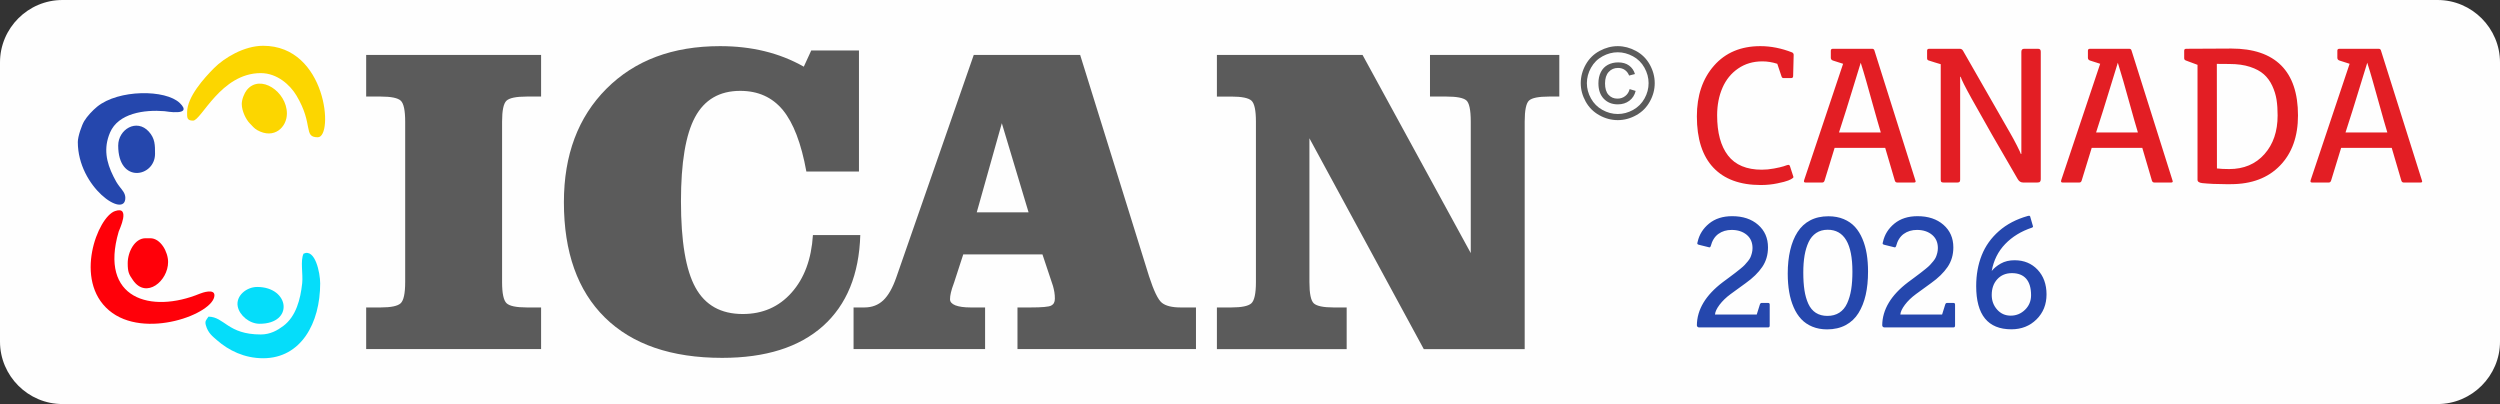
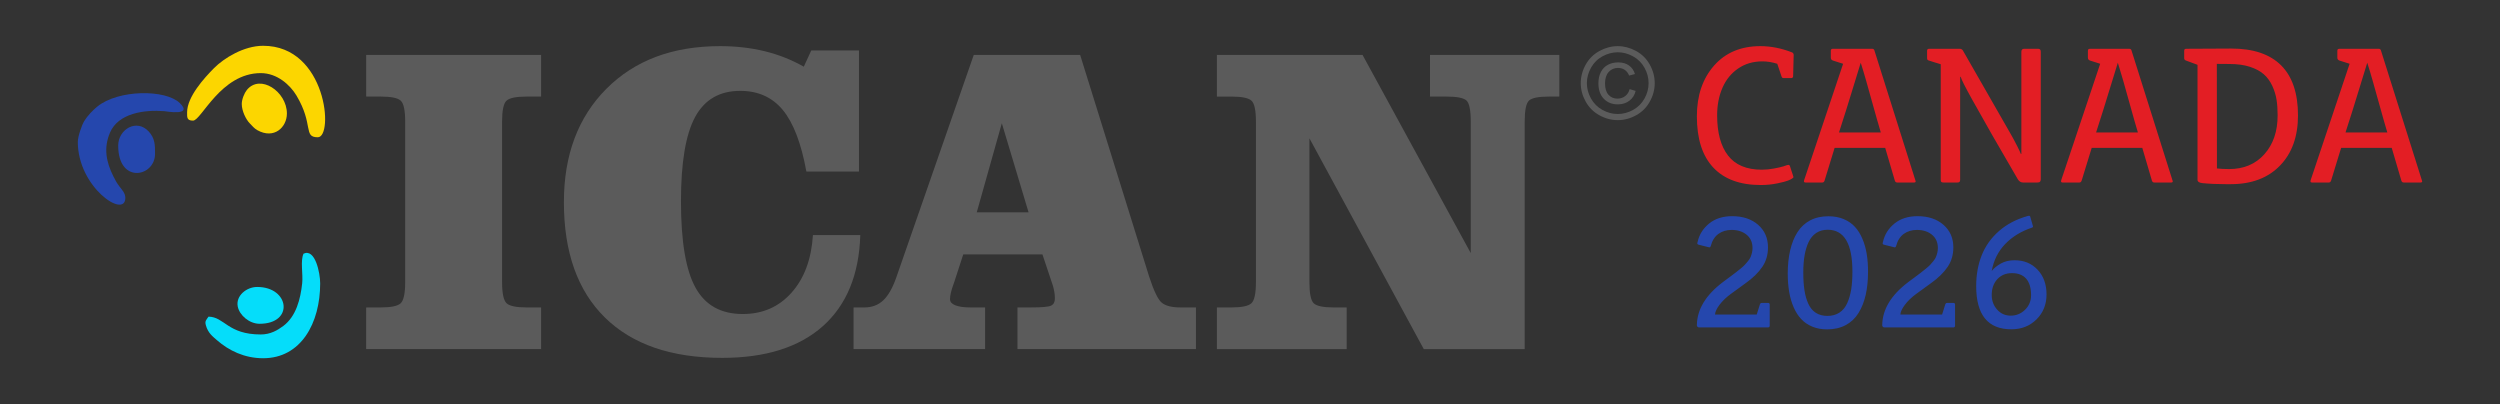
<svg xmlns="http://www.w3.org/2000/svg" xml:space="preserve" width="198px" height="32px" version="1.1" style="shape-rendering:geometricPrecision; text-rendering:geometricPrecision; image-rendering:optimizeQuality; fill-rule:evenodd; clip-rule:evenodd" viewBox="0 0 27055180 4372474">
  <rect x="0" y="0" width="27055180" height="4372474" fill="#333333" stroke="none" />
  <defs>
    <style type="text/css">
   
    .fil0 {fill:#FEFEFE}
    .fil4 {fill:#05DDFA}
    .fil3 {fill:#2547AD}
    .fil1 {fill:#FCD600}
    .fil2 {fill:#FF0009}
    .fil6 {fill:#5B5B5B;fill-rule:nonzero}
    .fil5 {fill:#5B5B5B;fill-rule:nonzero}
    .fil7 {fill:#E31E24;fill-rule:nonzero}
    .fil8 {fill:#2547AD;fill-rule:nonzero}
   
  </style>
  </defs>
  <g id="Layer_x0020_1">
-     <path class="fil0" d="M675569 0l25704042 0c371676,0 675569,304700 675569,675569l0 3021337c0,370869 -304700,675568 -675569,675568l-25704042 0c-370869,0 -675569,-303892 -675569,-675568l0 -3021337c0,-371676 303893,-675569 675569,-675569z" />
    <g id="_2204717861968">
      <path class="fil1" d="M2024930 1215410c0,53419 -4841,90054 64233,90054 89247,0 300019,-514342 732861,-514342 178817,0 319063,129917 386684,243373 188017,314867 70365,450917 230462,450917 174299,0 97155,-989952 -591324,-989952 -208997,0 -423804,133468 -530643,240790 -106838,107484 -292273,311317 -292273,479160z" />
-       <path class="fil2" d="M2320592 3195313c0,-72301 -127173,-29695 -158321,-16945 -528060,217389 -1091626,56808 -877787,-672018 5326,-18399 135081,-282752 -40347,-221908 -186887,64716 -450594,746901 -64232,1074518 380552,322453 1140687,35344 1140687,-163647z" />
      <path class="fil3" d="M842121 1536894c0,490457 514180,835665 514180,604235 0,-50514 -35343,-86181 -60681,-119265 -31794,-41638 -45027,-66169 -67944,-112003 -78435,-156546 -108614,-306637 -37281,-474641 89732,-210934 372805,-249989 589549,-232075 11620,968 315351,56808 165745,-88118 -152995,-148315 -662496,-148961 -894410,39540 -47125,38410 -107807,101997 -139923,155739 -26145,43575 -69235,165584 -69235,226588z" />
      <path class="fil4" d="M2847846 3876853c409763,0 617146,-380229 617146,-810004 0,-114263 -54872,-381521 -180109,-321484 -35989,75368 -4196,221101 -14525,319708 -18398,172847 -66168,359572 -205285,463183 -61488,45834 -138793,91345 -243049,91345 -358765,0 -392656,-190921 -565664,-192858 -24854,37281 -41154,46802 -28888,91830 23401,85696 73108,121363 121040,163324 126206,110712 296147,194956 499334,194956z" />
      <path class="fil1" d="M2616416 1125356c0,75529 45511,167520 86342,209320 27598,28242 48901,55355 81017,73431 182691,102642 321161,-30987 321161,-179786 0,-236917 -289529,-432680 -433971,-254024 -25499,31471 -54549,99576 -54549,151059z" />
-       <path class="fil2" d="M1382123 2848168c0,97640 13396,121525 58423,185919 142182,203348 378615,7585 378615,-198668 0,-109744 -81501,-257252 -192858,-257252l-51321 0c-116199,0 -192859,146379 -192859,270001z" />
      <path class="fil3" d="M1279158 1575466c0,420415 398628,339882 398628,89893 0,-93282 1291,-165423 -67299,-241113 -130885,-144442 -331329,-24854 -331329,151220z" />
      <path class="fil4" d="M2783452 3105420c-117329,0 -233366,96833 -210611,211579 18560,94412 124914,186887 236433,186887 375065,0 325519,-398466 -25822,-398466z" />
      <path class="fil5" d="M14745502 594229l1171189 2144680 0 -1422632c0,-128141 -16623,-205607 -49868,-231752 -33246,-26145 -103611,-39540 -211095,-39540l-180270 0 0 -450756 1399553 0 0 450756 -112971 0c-111519,0 -182691,14202 -214323,42606 -31632,28566 -47448,105225 -47448,228686l0 2461646 -1092110 0 -1237520 -2281376 0 1557068c0,123300 15816,200121 47448,229332 31632,29211 103611,44220 214323,44220l141375 0 0 450756 -1404395 0 0 -450756 155901 0c112164,0 184950,-15009 217389,-45027 32439,-30018 49062,-106032 49062,-228525l0 -1737338c0,-121040 -15816,-196247 -47448,-226265 -31632,-30018 -105225,-45027 -219003,-45027l-155901 0 0 -450756 1576112 0zm-3734348 3183694l0 -450756 142989 0c121041,0 194634,-6294 221424,-19851 26952,-13395 40347,-37926 40347,-75045 0,-25338 -1614,-49062 -5487,-71172 -3874,-22917 -8715,-44220 -15009,-66492l-113940 -341496 -857130 0 -98930 304377c-17430,46641 -29211,83115 -34699,109098 -6455,26952 -9521,50676 -9521,71979 0,28566 19043,49869 57615,65685 38894,15009 93282,22917 164615,22917l157353 0 0 450756 -1423439 0 0 -450756 117813 0c80533,0 148638,-25338 203187,-76659 54549,-51483 101997,-134436 142344,-250797l837441 -2405482 1151339 0 745772 2396122c51483,158160 97317,253863 139277,286947 41800,33246 109098,49869 201574,49869l166874 0 0 450756 -1931809 0zm120072 -1480248l-289368 -964129 -271292 964129 560660 0zm-1821098 246601c-12749,426224 -147185,754487 -404114,984625 -257898,229332 -620697,343917 -1090496,343917 -550493,0 -973490,-145571 -1269314,-436553 -295662,-290982 -443654,-706878 -443654,-1247849 0,-511599 153479,-920394 460277,-1227998 306798,-307767 716400,-461085 1229774,-461085 171555,0 331328,18237 480612,54549 149606,36312 291143,91668 425579,167682l80694 -175590 516279 0 0 1310306 -569214 0c-55356,-305991 -140892,-527414 -254670,-665724 -114747,-138470 -268065,-207221 -461084,-207221 -223845,0 -386685,94896 -488682,283880 -101997,188985 -152673,493524 -152673,911679 0,432680 52129,744158 157353,933950 105225,190599 275327,285495 511599,285495 214323,0 390719,-76659 527576,-230946 137502,-154125 214968,-361347 231591,-623117l512567 0zm-3454340 -1950047l0 450756 -155739 0c-113778,0 -187371,15009 -219003,45027 -31632,30018 -47448,105225 -47448,226265l0 1737338c0,122493 16623,198507 49062,228525 32277,30018 105063,45027 217389,45027l155739 0 0 450756 -1893077 0 0 -450756 158160 0c110712,0 182691,-15009 215130,-45027 32277,-30018 48900,-106032 48900,-228525l0 -1737338c0,-121040 -15816,-196247 -47448,-226265 -31632,-30018 -104256,-45027 -216582,-45027l-158160 0 0 -450756 1893077 0z" />
      <path class="fil6" d="M17507650 499333c67138,0 132661,17269 196732,51806 63909,34375 113940,83760 149606,147831 35667,64393 53581,131369 53581,200927 0,68913 -17591,135405 -52935,198991 -35021,63748 -84245,113133 -147831,148154 -63587,35344 -130079,52935 -199153,52935 -69396,0 -135888,-17591 -199313,-52935 -63587,-35021 -112972,-84406 -148315,-148154 -35344,-63586 -53097,-130078 -53097,-198991 0,-69558 17914,-136534 53742,-200927 36151,-64071 86020,-113456 149929,-147831 64071,-34537 129594,-51806 197054,-51806zm0 66331c-56324,0 -111196,14363 -164454,43251 -53257,28727 -94895,70043 -124914,123623 -30018,53581 -45027,109421 -45027,167359 0,57777 14848,112972 44382,165745 29372,52936 70688,94251 123784,123785 53097,29372 108453,44220 166229,44220 57616,0 112972,-14848 166068,-44220 52935,-29534 94251,-70849 123623,-123785 29373,-52773 43898,-107968 43898,-165745 0,-57938 -15009,-113778 -44866,-167359 -29857,-53580 -71495,-94896 -124914,-123623 -53419,-28888 -108130,-43251 -163809,-43251zm128304 398627l65200 19528c-10651,44220 -33084,79725 -67460,105870 -34698,26468 -76498,39701 -125559,39701 -62296,0 -112810,-20012 -151705,-60520 -38894,-40347 -58261,-96026 -58261,-167520 0,-46803 8877,-87311 26629,-121686 17430,-34699 42929,-60521 75530,-78112 32761,-17591 70203,-26306 112164,-26306 47125,0 86181,11297 117329,33891 31148,22756 52289,53419 63748,92152l-62941 16301c-10813,-26629 -26306,-46964 -47125,-61166 -20819,-14364 -45028,-21303 -73109,-21303 -40831,0 -74400,14363 -100867,43413 -26468,29050 -39702,70526 -39702,124591 0,54065 12427,95057 37442,122655 25015,27758 57293,41638 96833,41638 31955,0 60036,-9199 84083,-27759 24047,-18560 40024,-43736 47771,-75368z" />
      <g>
        <path class="fil7" d="M19066977 1836430c41638,0 85052,-4035 130240,-12589 45027,-8230 79403,-16138 103611,-23724l36474 -12426c6778,-2421 12104,-3551 15816,-3551 9199,0 15170,5003 18237,14848l36312 112325c807,2421 1129,4197 1129,5810 0,4519 -5164,9845 -15816,15816 -5325,4681 -19043,11459 -40831,20497 -22110,9199 -61166,19366 -117490,30986 -56485,11781 -116199,17914 -179140,17914 -224167,0 -395400,-62780 -513858,-188501 -118459,-125882 -178011,-310671 -178011,-554527 0,-225620 62135,-408795 186080,-549364 123623,-140407 290821,-210611 501270,-210611 113617,0 228202,22756 344240,68267 10490,5972 15977,14848 15977,26145 -3066,103611 -5003,180109 -5810,229493 0,14364 -7101,21626 -21464,21626l-84245 0c-9844,0 -16623,-6617 -20496,-19366l-45350 -135243c-54549,-17430 -108291,-26145 -161226,-26145 -100060,0 -187532,25822 -262416,77305 -75045,51482 -131531,121040 -169780,208997 -38087,87956 -57454,187048 -57454,297598 0,188662 39379,333589 118136,435424 78757,101836 200766,152996 365865,152996zm1287067 -403308l-37442 -128303c-12911,-43898 -30987,-108937 -55033,-195441 -23724,-86342 -45835,-164292 -65362,-233527 -19690,-69397 -39540,-134920 -59230,-197055 -13556,41638 -42767,136857 -87795,285656 -45027,148800 -94250,305184 -147346,468670l452208 0zm-407827 -742867l-110228 -35183c-15170,-5325 -22755,-15332 -22755,-29695l0 -77143c0,-13557 7585,-20335 22755,-20335l424934 0c12104,0 20012,5648 23724,16946l444300 1408591c1453,4518 2259,7585 2259,9199 0,8230 -5648,12427 -16945,12427l-183014 0c-12104,0 -20496,-6456 -24853,-19367l-104580 -355375 -547588 0 -109098 355375c-4519,12911 -12588,19367 -23885,19367l-181723 0c-11458,0 -17107,-4519 -17107,-13557 0,-3066 807,-7262 2260,-12588 46157,-138632 186725,-558079 421544,-1258662zm1056605 4519c-14364,-3712 -35505,-10329 -64071,-19205 -28404,-9200 -50030,-15978 -64394,-20497 -12911,-3066 -19205,-10974 -19205,-23885l0 -82953c0,-13557 7424,-20335 22594,-20335l330684 0c15816,0 27597,6778 35182,20335l511276 892796c24208,41638 48739,87311 73916,136857 24853,49546 38571,79080 40831,88279l5648 0 0 -1105344c0,-22110 10168,-32923 30664,-32923l151059 0c18882,0 28404,10490 28404,31632l0 1379057c0,10652 -1775,18560 -5649,24369 -3873,5649 -7908,9038 -12588,10168 -4519,1291 -10813,1937 -19205,1937l-154609 0c-24208,0 -43414,-12427 -57777,-37442 -204640,-350050 -370869,-640386 -498849,-871332 -70365,-127174 -109905,-205769 -118136,-235142l-5648 0 0 1113252c0,10651 -1937,18237 -5649,23078 -3712,5003 -11459,7586 -22756,7586l-153318 0c-11458,0 -19044,-2260 -22756,-6779 -3873,-4519 -5648,-12588 -5648,-23885l0 -1249624zm2133544 738348l-37603 -128303c-12750,-43898 -30987,-108937 -54872,-195441 -23885,-86342 -45834,-164292 -65523,-233527 -19690,-69397 -39379,-134920 -59068,-197055 -13557,41638 -42768,136857 -87957,285656 -44865,148800 -94250,305184 -147185,468670l452208 0zm-407988 -742867l-110066 -35183c-15171,-5325 -22756,-15332 -22756,-29695l0 -77143c0,-13557 7585,-20335 22756,-20335l424933 0c11943,0 20012,5648 23724,16946l444300 1408591c1614,4518 2421,7585 2421,9199 0,8230 -5648,12427 -17107,12427l-183013 0c-12104,0 -20497,-6456 -25015,-19367l-104418 -355375 -547588 0 -109098 355375c-4519,12911 -12589,19367 -23886,19367l-181722 0c-11459,0 -17107,-4519 -17107,-13557 0,-3066 645,-7262 2259,-12588 46157,-138632 186726,-558079 421383,-1258662zm1262374 1130c807,251441 1130,628604 1130,1131488 36473,4519 80209,6778 131853,6778 159129,0 286302,-53742 381682,-160903 95542,-107323 143151,-246923 143151,-419608 0,-62941 -3712,-119588 -11620,-170425 -8069,-50676 -23563,-101029 -46641,-150736 -23240,-49546 -53419,-90861 -91023,-124107 -37280,-33408 -87472,-60198 -149929,-80694 -62295,-20335 -135888,-30664 -219810,-30664 -15977,0 -39055,-323 -69396,-807 -30341,-322 -53420,-322 -69397,-322zm-208997 1254143l0 -1243976 -124914 -46480c-12911,-4680 -19366,-12427 -19366,-23885l0 -82953c0,-13557 7585,-20335 22755,-20335 64394,0 152350,-484 263546,-1291 111358,-646 185919,-1130 223845,-1130 237724,0 417509,60682 539196,182207 121525,121525 182206,302117 182206,541455 0,227879 -64716,408956 -194794,543069 -129756,133952 -307444,200928 -532257,200928l-56970 0c-91668,0 -175267,-3712 -250957,-11297 -34860,-3712 -52290,-15978 -52290,-36312zm2053980 -512406l-37603 -128303c-12750,-43898 -30987,-108937 -54872,-195441 -23885,-86342 -45834,-164292 -65523,-233527 -19528,-69397 -39379,-134920 -59068,-197055 -13557,41638 -42768,136857 -87956,285656 -44866,148800 -94251,305184 -147186,468670l452208 0zm-407988 -742867l-110066 -35183c-15171,-5325 -22756,-15332 -22756,-29695l0 -77143c0,-13557 7585,-20335 22756,-20335l424933 0c11943,0 20013,5648 23724,16946l444139 1408591c1614,4518 2421,7585 2421,9199 0,8230 -5649,12427 -16946,12427l-183013 0c-12104,0 -20497,-6456 -25015,-19367l-104418 -355375 -547588 0 -109098 355375c-4519,12911 -12589,19367 -23886,19367l-181722 0c-11459,0 -17107,-4519 -17107,-13557 0,-3066 645,-7262 2259,-12588 46157,-138632 186726,-558079 421383,-1258662z" />
        <path class="fil8" d="M18369137 2627713l2905 -11136c17269,-78111 58584,-143796 123462,-197054 65201,-53258 148477,-80048 250151,-80048 115876,0 209481,30986 280653,93282 71333,62295 107000,143796 107000,244179 0,80533 -20819,151220 -62296,212225 -41638,61166 -101028,119265 -178495,174460 -99737,72463 -154286,112164 -163647,118943 -49546,36473 -89408,75206 -120233,116199 -30664,40992 -47125,76013 -48901,105063l451724 0 34376 -109744c3712,-10490 10329,-15816 19528,-15816l68751 0c11781,0 17752,5972 17752,17753l0 226750c0,13718 -5971,20496 -17752,20496l-746418 0c-7262,0 -13234,-2582 -17591,-7101 -4358,-4680 -6456,-10006 -6456,-16139 1776,-170425 95058,-325680 279685,-465765 17430,-12911 41315,-30663 71333,-52935 30018,-22271 51806,-38733 65362,-49223 13557,-10651 31632,-24854 53581,-42445 21949,-17752 37765,-31955 47771,-42768 9844,-10813 21626,-24208 35021,-40346 13234,-15978 22594,-30987 28243,-44221 5487,-13395 10490,-28242 14847,-45027 4196,-16784 6456,-34375 6456,-52935 0,-60682 -21142,-108775 -63425,-143796 -42445,-34860 -96833,-52451 -162518,-52451 -55679,0 -103449,14363 -143473,43252 -39863,28727 -67783,73431 -83276,133467 -2583,8070 -7424,12104 -14848,12104l-116199 -28888c-9361,-2421 -13879,-7101 -13879,-13879 0,-2421 322,-4681 806,-6456zm977848 333588c0,-94250 9038,-178979 26790,-254347 17592,-75206 43898,-140245 79242,-195440 35344,-55195 81178,-97640 137502,-127012 56486,-29534 122170,-44059 197054,-44059 61327,0 116522,10329 165261,30664 48578,20496 89247,48416 121686,84083 32439,35505 59391,78918 80856,129755 21464,50837 36957,105225 46479,163809 9522,58583 14202,122170 14202,190276 0,93605 -8392,177526 -25338,252249 -16945,74561 -43090,140245 -78111,196731 -35021,56324 -81178,99738 -138471,130401 -57454,30664 -124591,46157 -201412,46157 -58745,0 -111841,-9845 -159289,-29372 -47287,-19528 -87634,-46803 -120395,-81824 -32923,-35021 -60198,-77789 -82147,-128303 -21948,-50514 -38248,-106032 -48416,-166391 -10167,-60359 -15493,-126043 -15493,-197377zm432357 -474964c-47932,0 -88924,11459 -124107,34699 -35021,23401 -62457,56163 -82307,98446 -19851,42607 -34376,90861 -43736,145088 -9199,54387 -13880,115553 -13880,183820 0,73109 4196,137180 12588,192374 8393,55195 22433,104095 41800,146863 19689,42606 46641,75368 81178,97639 34860,22272 76659,33408 125559,33408 50192,0 93282,-11782 129272,-35021 35828,-23240 64071,-56970 84244,-101352 20174,-44220 34699,-94089 43736,-149929 8877,-55679 13234,-120234 13234,-193342 0,-301795 -89247,-452693 -267581,-452693zm595682 141376l2905 -11136c17268,-78111 58584,-143796 123462,-197054 65200,-53258 148476,-80048 250150,-80048 115877,0 209481,30986 280653,93282 71334,62295 107000,143796 107000,244179 0,80533 -20819,151220 -62295,212225 -41638,61166 -101029,119265 -178495,174460 -99737,72463 -154286,112164 -163647,118943 -49546,36473 -89409,75206 -120234,116199 -30663,40992 -46964,76013 -48900,105063l451885 0 34214 -109744c3712,-10490 10329,-15816 19690,-15816l68751 0c11781,0 17591,5972 17591,17753l0 226750c0,13718 -5810,20496 -17591,20496l-746579 0c-7263,0 -13234,-2582 -17592,-7101 -4357,-4680 -6455,-10006 -6455,-16139 1775,-170425 95057,-325680 279685,-465765 17429,-12911 41315,-30663 71333,-52935 30018,-22271 51805,-38733 65362,-49223 13556,-10651 31632,-24854 53581,-42445 21948,-17752 37926,-31955 47770,-42768 9845,-10813 21626,-24208 35021,-40346 13234,-15978 22595,-30987 28243,-44221 5487,-13395 10490,-28242 14848,-45027 4196,-16784 6455,-34375 6455,-52935 0,-60682 -21141,-108775 -63425,-143796 -42445,-34860 -96671,-52451 -162356,-52451 -55840,0 -103611,14363 -143635,43252 -39863,28727 -67783,73431 -83276,133467 -2582,8070 -7424,12104 -14847,12104l-116200 -28888c-9360,-2421 -13879,-7101 -13879,-13879 0,-2421 323,-4681 807,-6456zm1385028 788217c60037,0 111842,-21464 155255,-63909 43414,-42445 65040,-94735 65040,-157353 0,-78757 -17753,-138148 -52936,-178495 -35343,-40186 -86826,-60359 -154286,-60359 -65039,0 -117813,21626 -157999,65362 -40346,43736 -60520,101029 -60520,171716 0,61166 19528,113617 58261,157353 38733,43575 87633,65685 147185,65685zm7424 147831c-254185,0 -381036,-156062 -381036,-467701 0,-122655 20174,-234174 60036,-334234 39863,-100060 101997,-187048 186242,-261125 84244,-74077 187855,-128303 310509,-163002l5488 -968c3712,-1130 6616,-1936 8392,-1936 6778,0 11136,2259 13072,6616l31471 109583c0,5003 -3389,9037 -10168,12104 -117813,39055 -214645,98285 -291304,177849 -76498,79564 -125076,176881 -145572,291627 23563,-29856 56324,-56808 98447,-80694 42122,-23724 91829,-35505 148799,-35505 101674,0 184627,34053 249182,102481 64394,68590 96672,157837 96672,267420 0,108452 -35990,198345 -108130,269840 -72302,71656 -163002,107645 -272100,107645z" />
      </g>
    </g>
  </g>
</svg>